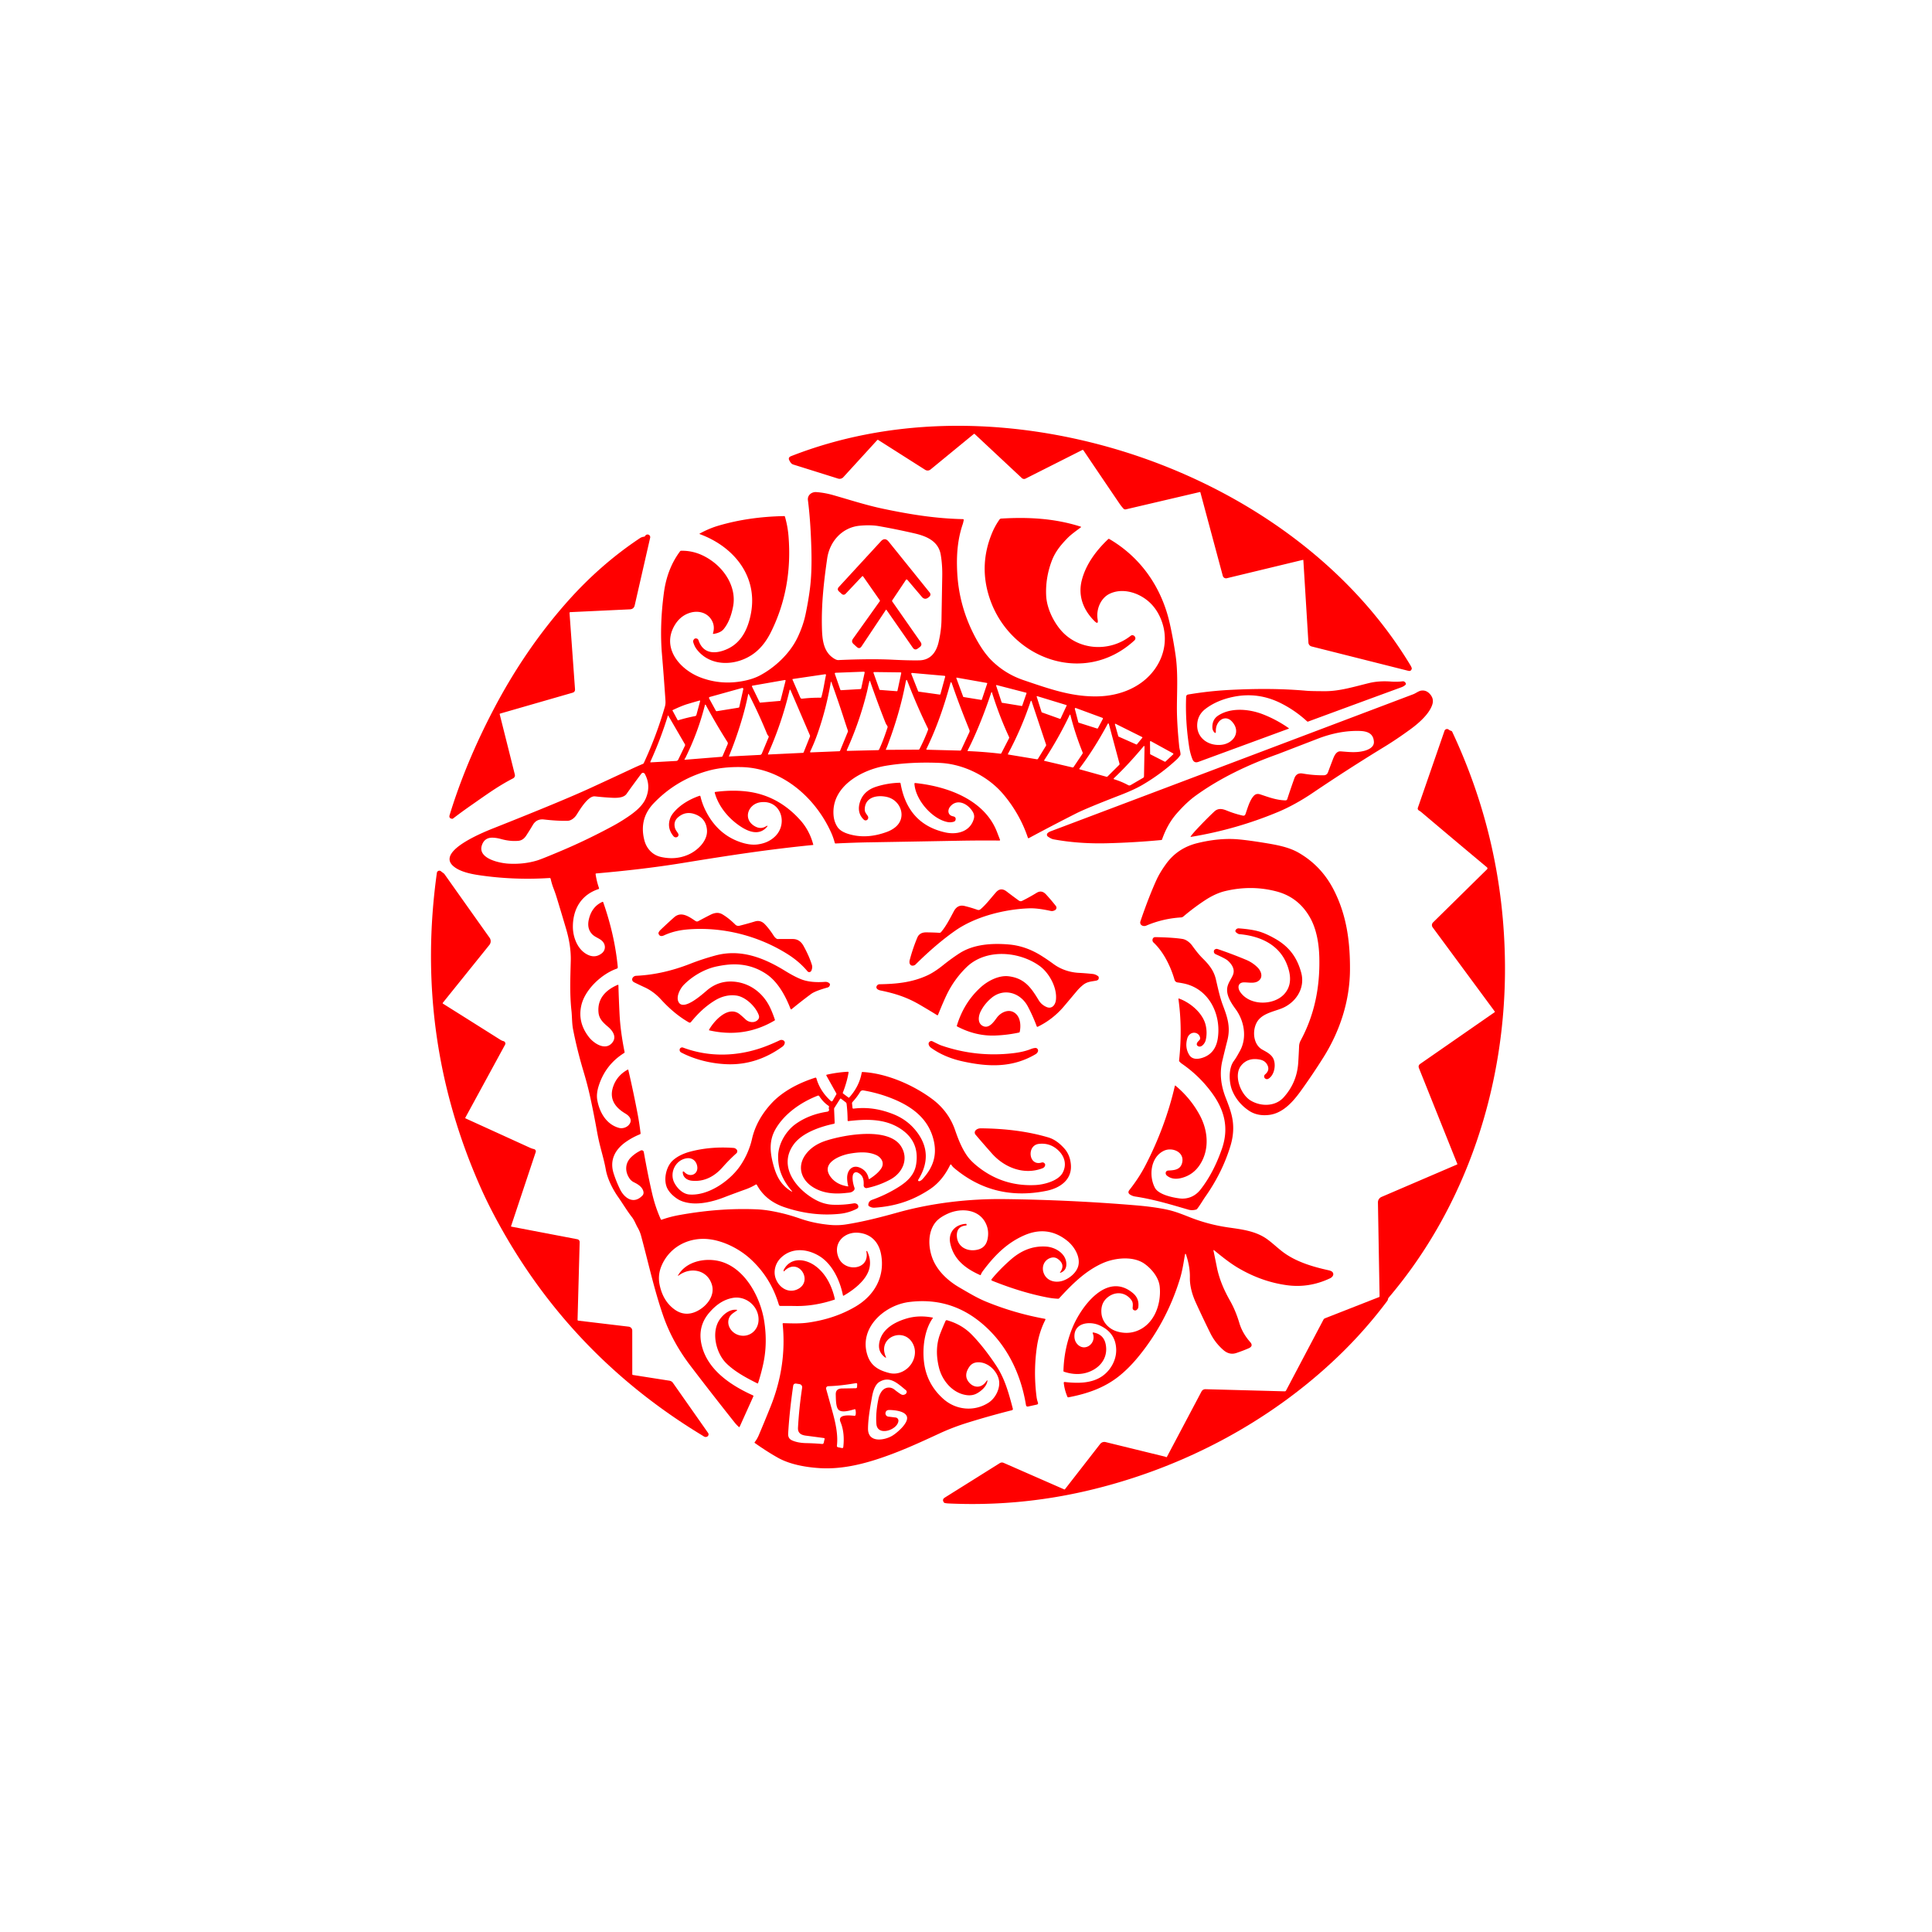
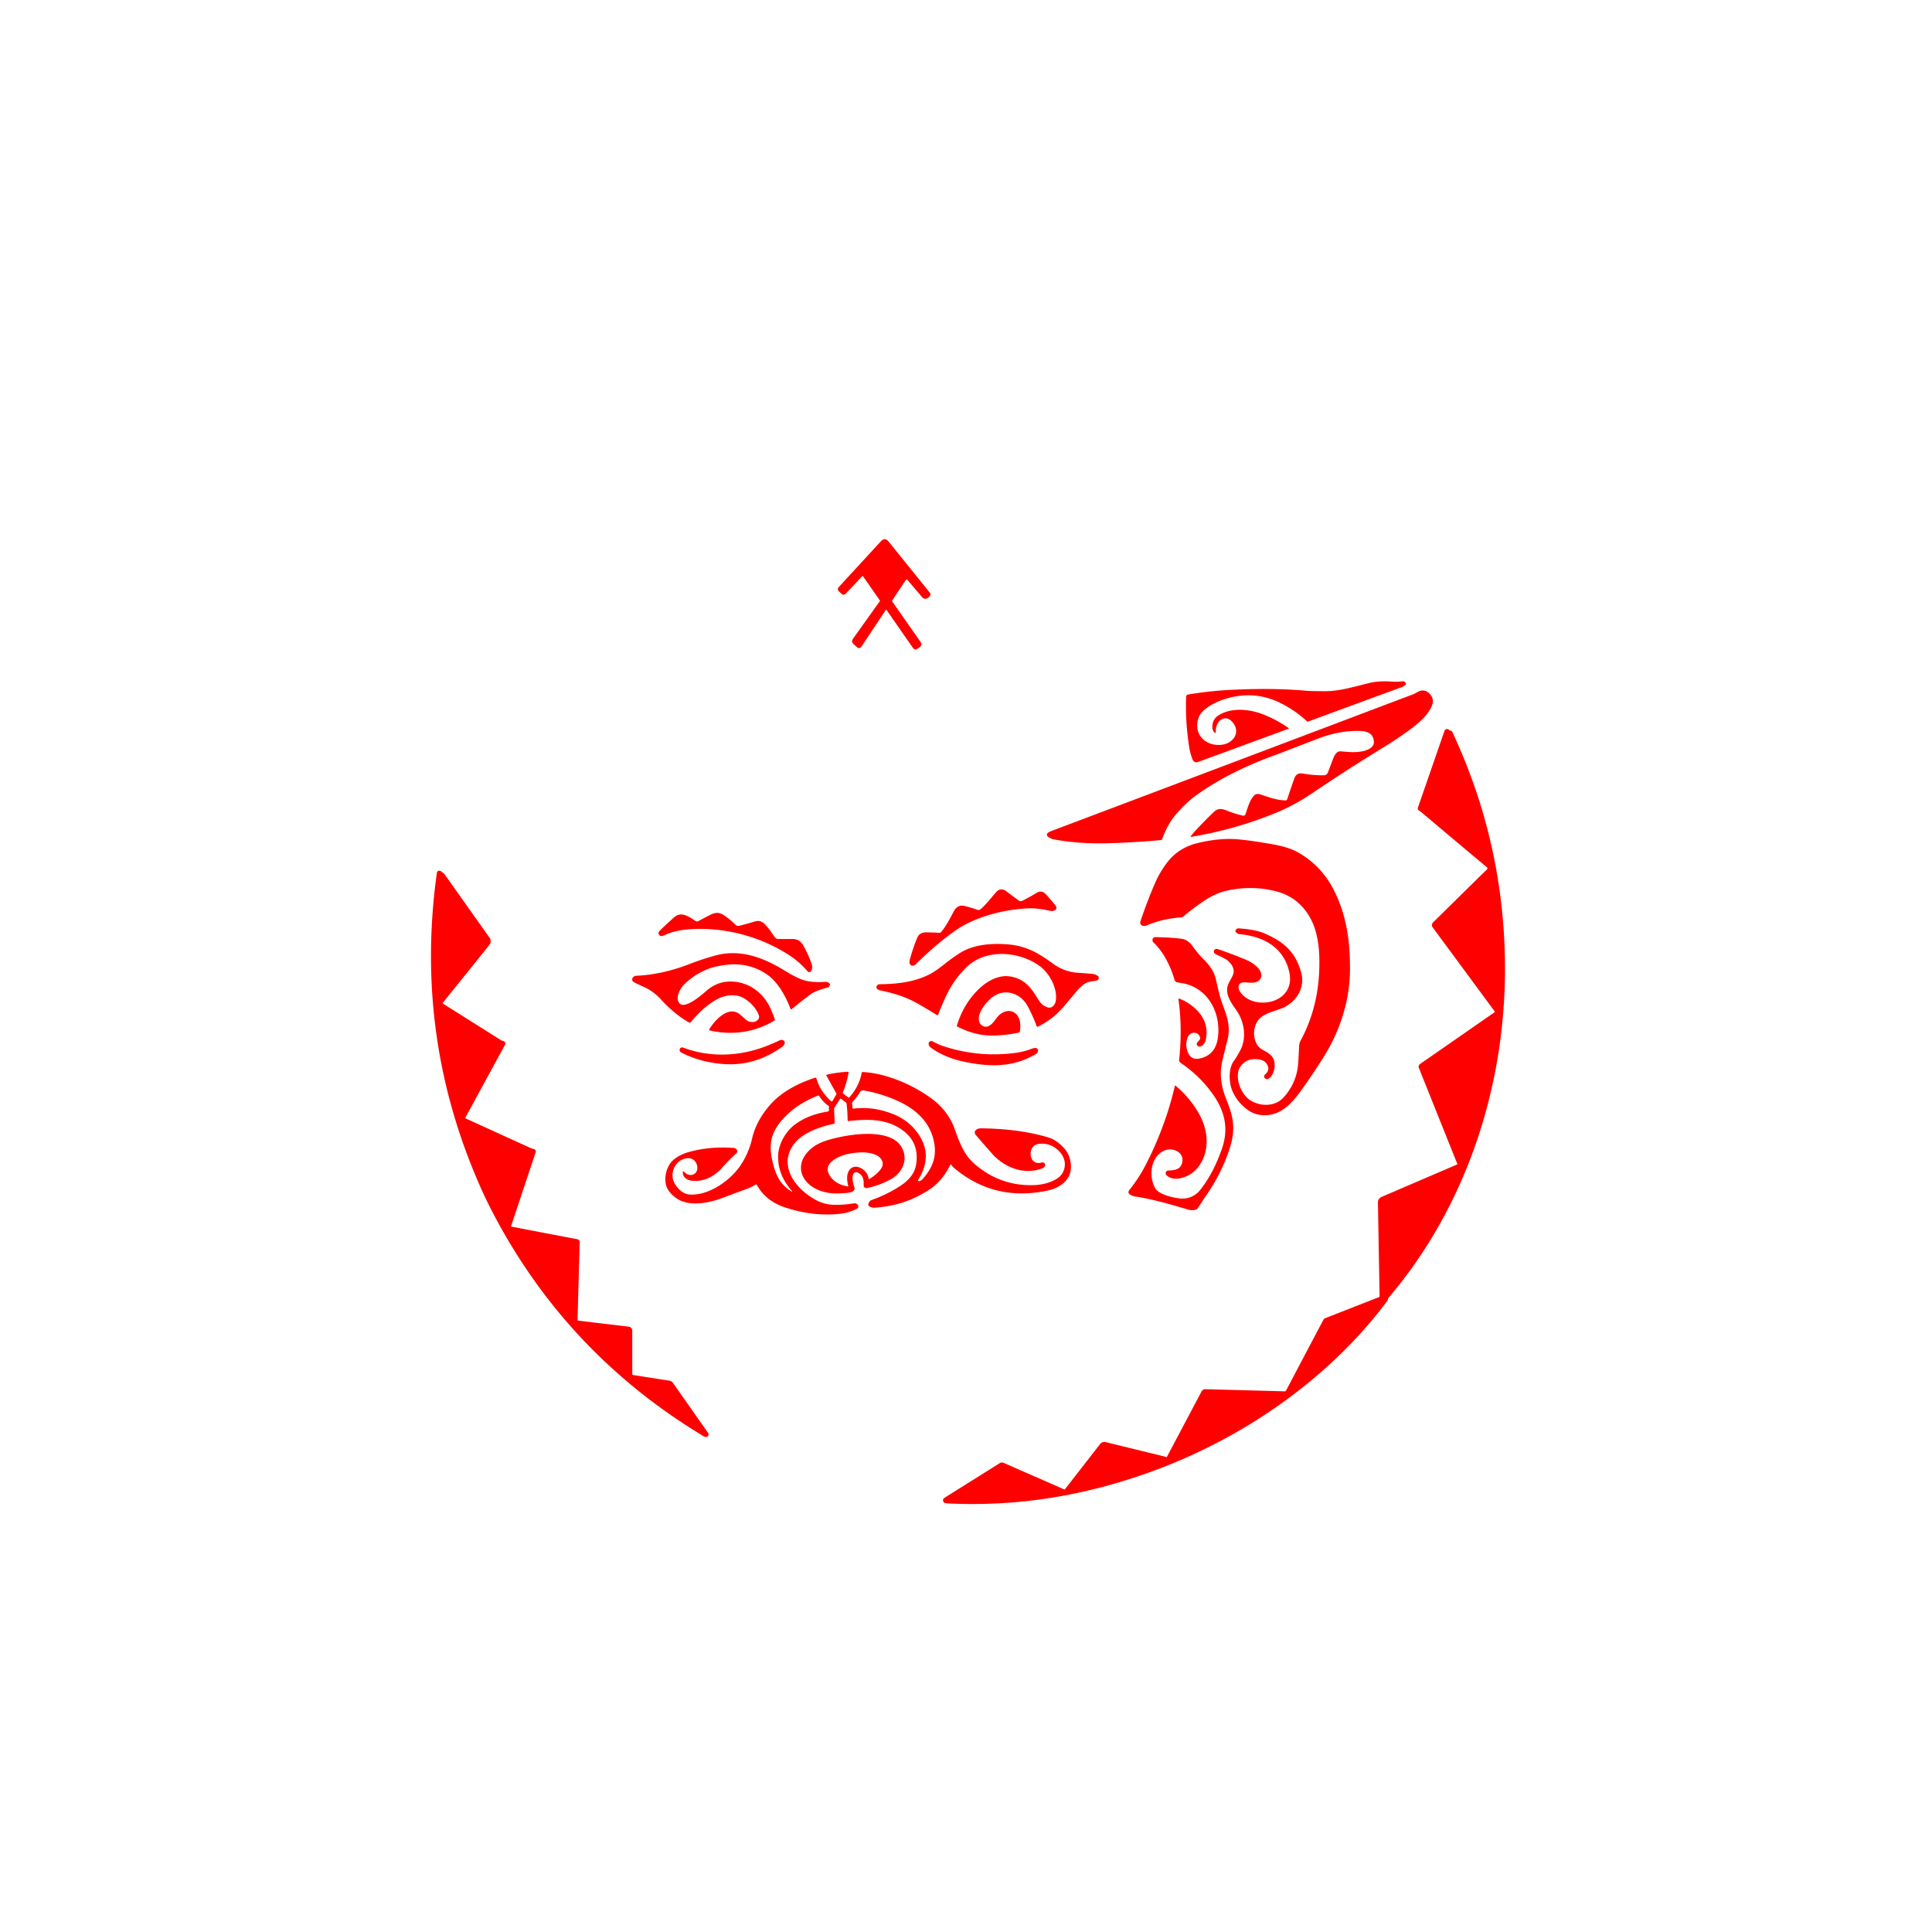
<svg xmlns="http://www.w3.org/2000/svg" viewBox="0 0 1448 1448" width="2048" height="2048" fill="red">
-   <path d="M976.84 419.85a.27.26-8.1 0 0-.33-.24l-57.04 13.76a2.51 2.51 0 0 1-3.01-1.78l-16.8-62.58q-.08-.32-.4-.24l-55.44 12.98a1.91 1.91 0 0 1-1.84-.58q-1.58-1.73-2.9-3.67-12.97-19.07-27.05-39.97a.73.73 0 0 0-.93-.24l-42.46 21.42a2.46 2.44-36.7 0 1-2.79-.4l-35.31-33.01a.54.53-42.9 0 0-.71-.02l-32.41 26.6a3.44 3.42 41.4 0 1-4.01.24l-35.15-22.34q-.47-.3-.85.12l-25.33 27.73a3.83 3.83 0 0 1-3.96 1.07q-16.9-5.32-33.41-10.48c-1.69-.53-2.26-1.63-3.04-3.02q-1.32-2.33 1.2-3.31c72.56-28.42 153.84-28.78 229.72-9.05 94.05 24.47 183.93 81.73 234.6 165.95q.48.8.82 1.73.17.46.01.93-.61 1.8-2.43 1.34-35.43-8.93-72.56-18.28a3.18 3.17 5.4 0 1-2.39-2.88l-3.8-61.78zm-66.7 517.33q-.82-.67-.61.37 1.31 6.27 2.45 11.99c1.76 8.81 5.07 16.78 9.88 25.27q4.26 7.52 7.01 16.77 2.27 7.63 8.15 14.31 2.63 2.99-1.27 4.68-4.12 1.78-9.04 3.45c-3.84 1.3-7.08.24-10-2.36q-6.08-5.41-9.49-12.29-5.28-10.64-10.91-22.94-4.66-10.19-4.51-18.95c.11-5.75-.97-11.18-2.69-16.65q-.72-2.29-1.11.08c-.98 5.83-1.94 12-3.67 17.6q-10.16 33.01-31.73 59.04-6.77 8.17-14.06 13.96c-11.13 8.82-23.89 13.1-37.71 15.75q-.61.12-.85-.45-2.18-5.18-2.71-10.4a.59.59 0 0 1 .65-.64c9.77 1.09 20.18 1.2 28.22-4.39 6.27-4.35 10.53-11.99 10.43-19.67q-.18-13.08-12.92-18.57c-6.56-2.82-17.64-2.05-18.36 7.35q-.3 3.97 1.82 6.55c5.61 6.83 15.07-.17 11.84-7.84a.39.38 83.6 0 1 .42-.53q7.8 1.29 9.32 8.81c1.98 9.78-3.81 17.58-12.87 20.86q-8.39 3.04-18.39-.26a.59.58-79.8 0 1-.39-.57q.43-16.98 6.73-32.38c6.37-15.58 25.7-42.4 45.32-25.98q5.01 4.19 4 10.85a1.88 1.75-25.4 0 1-.31.78q-1.1 1.61-2.31 1.36-1.71-.35-1.57-2.1c.18-2.14.38-3.9-1.02-5.76-4.99-6.66-13.32-6.38-18.81-.96q-4.18 4.14-3.55 11.08c.59 6.38 5.46 11.71 11.86 13.55q7.48 2.16 14.36-.32c13.5-4.88 18.78-20.49 17.44-33.4-.69-6.67-5.76-12.92-11.05-16.82-8.62-6.36-22.74-4.73-31.88-.61-12.49 5.63-22.23 15.1-32.45 26.27a.96.95 22.2 0 1-.75.31q-3.84-.15-7.78-.9-19.7-3.75-41.77-12.64a.71.71 0 0 1-.29-1.12q6.01-7.35 14.2-14.54c7.73-6.81 16.46-10.61 26.82-9.87 6.76.49 14.63 5.14 14.97 12.72q.23 5.1-4.26 6.83-.83.32-.32-.41 4.09-5.79-1.94-9.98-2.54-1.77-5.8-.51c-4.38 1.7-6.22 6.44-4.79 10.77 2.13 6.45 9.11 8.2 15.1 5.94 4.79-1.82 9.81-6.07 11-11.09 1.63-6.82-3.1-14.4-8.2-18.54q-14.8-11.97-32.64-4.05c-13.04 5.78-22.34 15.39-30.8 26.76q-.91 1.22-1.43 2.66a.41.4-68 0 1-.54.23c-10.72-4.75-19.85-11.6-22.39-23.81-1.68-8.12 3.6-14.12 11.72-14.57q.41-.03.48.38l.06.32q.07.45-.38.49-7.15.71-6.93 7.79c.29 8.74 8.55 12.34 16.13 10.21q5.68-1.59 6.92-7.93 1.17-5.95-1.1-11.06c-5.03-11.37-18.85-12.34-28.77-7.82q-6.48 2.94-9.33 6.66c-5.48 7.12-5.38 17.51-2.46 25.92 3.42 9.88 11.74 17.67 20.78 22.87 6.44 3.72 12.86 7.66 19.77 10.49q21.3 8.72 44.08 12.85a.48.48 0 0 1 .34.69q-4.68 9.16-6.3 19.95-2.76 18.48-.34 37.72.28 2.24 1.04 4.4.44 1.26-.86 1.54l-6.39 1.4q-1.48.32-1.72-1.17c-4.11-25.1-15.79-47.95-36.01-63.48q-22.55-17.32-51.55-13.65c-18.79 2.38-38.29 19.86-31.03 40.49 2.69 7.66 8.61 10.82 16.16 12.72 4.55 1.15 8.97-.03 12.68-2.78 5.62-4.17 8.44-12.19 5.17-18.85-6.55-13.34-26.86-5.36-20.53 9.26q.66 1.52-.66.52-5.54-4.2-4.05-11.35c2.03-9.79 11.32-14.91 20.09-17.56q9.32-2.82 19.79-.77.35.07.14.37c-6.42 8.95-7.92 22.89-6.53 33.51q2.11 16.17 14.55 27.17c9.35 8.29 23.2 9.69 33.99 2.56 5.03-3.32 8.8-10.86 7.52-16.89-1.5-7.1-8.48-13.55-15.88-13.22q-4.04.19-6.21 3.27-4.69 6.69-.25 11.85c3.66 4.25 9.25 4.31 12.66-.57q1.56-2.22.87.4c-.96 3.61-4.84 6.92-8.05 8.56q-3.41 1.73-7.79 1.03c-10.21-1.64-17.88-10.8-20.29-20.62q-3.46-14.09 1.05-25.64 1.77-4.54 3.88-9.24a.98.98 0 0 1 1.17-.54q10.97 3.11 18.41 10.69c6.69 6.82 13.16 15.37 18.59 23.61 6.35 9.63 9.32 20.74 12.28 32.01a.91.91 0 0 1-.66 1.12q-16.66 4.19-33.1 9.3-11.16 3.47-20.81 7.93c-16 7.4-30.9 14.29-47.74 19.7-13.91 4.46-28.12 7.34-42.31 6.47-10.35-.63-22.33-2.7-31.37-7.75q-8.03-4.49-17.33-11.05-.42-.3-.11-.71 1.82-2.35 2.99-5.09 4.41-10.4 8.82-21.37 12.31-30.64 9.11-62.04-.07-.66.6-.64c6.19.16 12.31.43 18.28-.4q20.22-2.83 35.9-12.13c14.34-8.5 22.05-22.71 18.97-39.14-1.68-8.96-7.31-14.99-16.45-16.04-10.81-1.23-19.97 7.48-15.41 18.58 4.59 11.17 23.63 9.47 20.86-4.58q-.09-.41.33-.35.21.03.31.23 3.39 7.19 1.28 13.89c-2.58 8.21-11.63 15.16-18.96 19.33a.36.36 0 0 1-.53-.24c-2.24-11.34-8.14-23.79-18.02-29.64-9.17-5.44-20.42-6.22-28.4 1.42-4.16 3.97-5.98 10.22-3.94 15.7 2.67 7.14 10.02 11.45 16.98 7.61 11.15-6.16.04-23.9-10.53-13.32q-.66.66-.57-.27.05-.58.33-1.06c5.13-9.03 15.56-8.06 23.15-2.69 8.06 5.7 12.78 15.2 14.95 25.09a.31.3-16.1 0 1-.2.35c-9.19 3.1-19.2 4.96-29 4.8q-5.77-.1-11.55-.06-.96.01-1.23-.91-5.96-20.1-21.01-34.03c-8.1-7.5-19.41-13.33-30.04-14.9-15.43-2.3-30.5 4.97-36.81 19.58q-3 6.96-1.54 14.24 2.52 12.53 11.47 18.85c5.13 3.63 10.84 3.94 16.53 1.12 7.34-3.65 13.72-11.61 11.19-19.9-3.43-11.23-16.06-13.45-24.77-6.92q-1.05.78-.38-.34c5.93-10.01 19.36-12.81 29.9-10.53 19.61 4.23 31.69 26.93 34.52 45.38q2.44 15.95-.49 30.51-1.52 7.52-4.1 15.58-.17.54-.68.28c-8.08-4.06-16.77-8.66-23.22-15.05-7.71-7.63-11.69-23.79-4.5-33.32 2.82-3.74 7.08-7.1 11.93-6.77q1.28.09.22.82c-2.63 1.79-5.15 3.18-5.91 6.57-1.16 5.12 2.57 9.97 7.24 11.49 7.7 2.5 15.01-2.97 15.24-11.13.3-10.24-9.39-18.52-19.53-16.59-7.2 1.37-12.62 5.53-17.27 10.87q-9.07 10.42-5.9 24.24c4.32 18.83 21.91 30.41 38.47 37.89q.56.25.31.82l-10.22 22.66q-.25.55-.7.15-1.74-1.57-3.1-3.28-18.03-22.7-33.26-42.72-13.51-17.75-20.28-37.3c-6.82-19.7-11.07-39.68-16.56-59.89q-.87-3.22-2.55-6.15c-1.5-2.62-2.39-5.4-4.3-7.85-3.7-4.74-6.8-10.05-10.37-15.12-3.88-5.52-7.97-13.42-9.2-20.4-1.06-6.06-2.83-12.02-4.32-17.96q-1.32-5.22-2.46-11.61-2.19-12.22-4.83-24.41-2.02-9.34-5.03-19.39-4.93-16.45-7.92-31.85c-.88-4.54-.72-9.43-1.2-13.88-1.4-12.8-.84-24.73-.53-37.6q.27-11.12-3.52-23.93-3.33-11.3-6.92-23.06-1.05-3.47-2.43-7.04-1.42-3.71-2.17-7.23-.16-.74-.91-.69-26.57 1.71-52.42-2.07c-6.5-.94-15.54-2.74-20.24-7.39-11.62-11.5 25.8-25.91 31.69-28.25q50.54-20.05 71.28-29.57 14.9-6.84 31.67-14.69 3.68-1.72 8.04-3.57.46-.19.67-.64 9.52-20.53 15.8-42.22c.61-2.11.5-3.7.35-5.84q-1.22-17.83-2.56-33.68-1.8-21.35 1.47-45.85 2.42-18.17 12.15-31.13.27-.36.72-.37 12.5-.3 23.78 8.1c10.32 7.68 17.7 20.54 15.22 33.61q-2.08 10.98-7.1 17.04-2.25 2.72-7.42 3.55-.76.12-.53-.61 1.67-5.56-1.35-10.22c-3.52-5.41-10.13-6.84-16.12-4.91q-7.43 2.39-11.62 9.88c-9.38 16.78 4.31 32.67 19.78 38.54q15.67 5.95 32.64 2.49 6.93-1.41 11.9-4.06c11.05-5.89 22.18-16.17 27.95-28.06q4.36-9.01 6.23-17.99 2.09-10.01 3.24-19.1 1.52-11.97 1.07-28.89-.57-21.54-2.6-37.31c-.48-3.72 2.78-6.27 6.29-6.03q6.22.44 12.79 2.31c12.21 3.48 24.72 7.56 37.54 10.24 20.42 4.27 39.32 7.29 59.54 7.71q.69.01.59.7-.25 1.67-.78 3.26c-3.88 11.54-4.7 23.15-4.09 35.64q1.3 26.7 14.36 50.41 5.59 10.14 11.42 15.91 10.18 10.06 23.84 14.72c20.64 7.03 36.92 12.7 56.18 12.19 16.15-.43 32.35-6.74 42.08-20.09 7.92-10.88 10.07-24.43 5.01-37.28q-3.5-8.91-10.24-14.41c-7.81-6.37-19.25-9.55-28.48-5.06-6.62 3.22-10.19 11.59-8.9 19.3q.69 4.15-2.3 1.19c-8.26-8.17-12.61-18.74-9.6-30.61 3.01-11.84 10.58-22.11 19.76-30.85q.42-.4.91-.11c24.06 14.09 39.36 36.84 45.29 63.33q2.61 11.68 4.37 23.94c1.85 12.95 1.03 25.94.97 38.62q-.06 11.98 1.74 29.67c.2 1.92.9 3.71.97 5.68q.02.52-.28.95-1.41 1.93-2.17 2.65-11.57 10.9-26 19.38-6.28 3.69-16.96 7.81-25.04 9.68-33.11 13.77-17.41 8.83-35.17 18.37a.5.5 0 0 1-.71-.29c-4.03-12.22-10.88-23.95-19.09-33.37-11.43-13.11-29.55-21.99-47.04-22.73q-21.98-.93-40.44 2.17c-17.94 3.01-40.9 15.44-39.07 37.14q.41 4.85 2.87 8.64c2.41 3.7 7.59 5.32 11.75 6.2q11.96 2.54 25.51-2.49 3.6-1.34 6.29-3.58c8.72-7.28 3.88-20.22-6.45-22.56-7.37-1.68-16.69.07-16.59 9.64.02 1.77 1.22 3.08 2.15 4.47.69 1.02.66 2.34-.42 3.12a1.89 1.88 48.7 0 1-2.38-.16c-3.38-3.14-4.39-7.23-3.37-11.71q2.21-9.68 12.58-13.03 8.42-2.72 17.62-2.98.57-.02.67.55c3.37 19.04 13.61 32.16 33.27 36.63 8.93 2.04 18.87-.43 21.63-10.13q.72-2.52-.62-4.95c-3.28-5.95-11.51-10.73-16.99-4.36-2.3 2.67-1.98 6.64 2.01 7.42q2.47.48 1.88 2.73a1.84 1.82-1.8 0 1-1.22 1.29q-2.39.77-4.88.26c-11.35-2.29-23.87-16.42-24.69-28.59q-.05-.71.65-.63c23.8 2.46 51.81 12.32 61.22 36.67q1.17 3.04 2.26 5.84a.44.44 0 0 1-.41.6q-15.4-.14-30.39.14-35.4.66-67.72 1.2-10.76.18-24.65.85-.54.03-.68-.5-1.12-4.23-2.92-8.14c-12-26.18-36.96-47.91-66.93-48.61q-14.03-.32-25.22 2.81-23.63 6.63-40.51 24.17-11.28 11.72-7.12 27.85c1.58 6.16 5.99 11.08 12.42 12.52q11.33 2.53 21.03-1.97c6.67-3.09 14.14-10.29 13.47-18.32q-.75-8.88-9.25-11.83-6.9-2.39-12.46 2.44-3.62 3.16-2.24 8.07c.43 1.53 1.59 2.77 2.38 4.15a1.83 1.82 63.7 0 1-.87 2.58c-.96.41-2 .12-2.66-.68q-5.09-6.16-2.46-13.44.79-2.19 2.8-4.55c4.85-5.7 11.95-9.79 19.07-12.25q.66-.23.82.45 1.38 5.89 4.26 11.44 8.79 16.92 25.32 22.69 7.38 2.59 13.24 1.83 8.05-1.04 13.2-6.1c9.88-9.71 4.11-27.73-11.25-25.46-8.91 1.33-13.15 12.21-4.53 17.64q4.45 2.8 8.41.6 2.93-1.63.62.79c-5.39 5.64-12.62 3.28-18.53-.48-9.17-5.84-17.04-14.95-20.02-25.63q-.17-.63.48-.71 12.15-1.57 22.76-.41 23.88 2.61 40.85 21.56 6.96 7.77 9.74 18.4a.17.17 0 0 1-.15.21c-33.03 3.28-61.61 7.62-97.75 13.51-21.48 3.5-43.21 5.94-64.84 7.83a.47.46 82.9 0 0-.41.53q.82 5.49 2.53 10.37.22.63-.41.84c-12.88 4.29-19.1 14.93-19.15 28.07-.03 8.22 3.76 18.04 11.79 21.42q5.27 2.23 9.85-1.34c2.64-2.06 3.1-5.57 1.14-8.29-2.08-2.89-5.9-3.48-8.39-6.11q-4-4.21-2.42-11.05 2.22-9.53 10.08-13.09.52-.23.71.31 8.65 24.78 10.9 48.59a1.06 1.06 0 0 1-.71 1.1c-11.29 3.9-23.88 15.62-26.6 27.49q-2.94 12.8 5.69 23.84c3.59 4.6 12.03 10.33 17.22 4.46 3.94-4.44.72-9.1-2.9-12.19-3.51-2.98-6.68-5.86-7.14-10.68-1-10.36 5.31-16.86 14.27-20.73q.63-.27.65.42.29 10.43.84 21.36.65 12.98 3.77 28.49.1.49-.32.75-14.14 8.86-19.13 24.84c-1.06 3.41-1.64 7.04-.97 10.65 1.73 9.29 6.89 18.05 16.18 20.64 2.79.78 6.14-.36 7.84-2.72 2.47-3.44-.13-6.31-3.02-8.03-8.24-4.9-12.47-11.51-8.8-21.07q2.93-7.62 10.59-11.84a.29.28 68.6 0 1 .42.19q3.94 16.89 7.15 33.9 1.11 5.87 2.05 13.56.07.6-.49.83-5.23 2.1-9.99 5.33c-8.51 5.77-13.01 13.89-9.65 24.18q1.97 6.05 4.74 11.7c3.21 6.57 10.09 11.59 16.69 4.79q1.25-1.29.81-3.15c-.82-3.42-4.06-5.41-7.07-6.88q-2-.98-3.24-2.75c-3.59-5.11-3.58-11.47 1.07-16.01q3.11-3.03 7.26-5.07a1.61 1.6-18.1 0 1 2.29 1.16q3.22 18.12 6.37 31.56 2.32 9.85 6.38 18.89a.51.5-22.1 0 0 .63.26q6.13-2.2 12.86-3.42 30.76-5.6 58.8-4.33 7.87.35 18.54 2.9 6.36 1.51 13.93 4.13 10.17 3.53 22.07 4.61 6.09.56 11.98-.36c12.66-1.97 25.8-5.32 38.53-8.88 26.14-7.3 53.83-10.41 80.2-10.1q49.99.61 98.74 4.7 12.37 1.04 21.68 2.9c6.45 1.29 10.94 3.02 18.52 6.01q13.96 5.52 29.11 7.68c10.07 1.44 20.43 2.67 28.89 8.79 4.79 3.47 8.98 7.78 13.87 11.07 9.35 6.3 20.63 9.64 31.8 12.12 1.1.25 2.63.61 3.34 1.55 1.37 1.82-.2 3.74-1.85 4.52q-15.77 7.5-32.51 5.18-18.92-2.61-36.41-12.92c-6.25-3.68-12.29-8.55-17.85-13.12zM703.43 481.43q2.07-8.86 2.2-16.83.28-16.31.57-32.92.14-8.45-1.14-15.98c-1.74-10.13-10.64-13.85-19.63-15.93q-13.69-3.15-26.74-5.44-6.26-1.09-14.46-.3c-13.14 1.28-22.43 11.83-24.27 24.54-2.49 17.23-4.36 33.91-3.95 51.42.19 7.96.71 17.23 7.52 22.48q3.02 2.33 4.79 2.25 24.41-1.1 40.93-.27 11.87.6 19.67.47c8.35-.14 12.72-5.89 14.51-13.49zm-58.52 35.02a.6.6 0 0 0 .56-.48l2.56-11.82a.6.6 0 0 0-.61-.73l-21.18.81a.6.6 0 0 0-.55.79l4.11 11.87a.6.6 0 0 0 .6.4l14.51-.84zm10.23-12.76a.48.48 0 0 0-.46.64l4.46 12.45a.48.48 0 0 0 .41.31l12.58.96a.48.48 0 0 0 .51-.38l2.82-13.16a.48.48 0 0 0-.47-.58l-19.85-.24zm28.45.67a.56.56 0 0 0-.57.76l5.09 12.9a.56.56 0 0 0 .44.35l15.68 2.2a.56.56 0 0 0 .62-.41l3.54-12.94a.56.56 0 0 0-.49-.71l-24.31-2.15zm-67.96 18.08c1.51-5.28 2.24-10.91 3.38-16.26q.21-.96-.77-.82l-24.05 3.54a.31.3-16.4 0 0-.24.43l5.85 13.47q.41.95 1.44.84 7.16-.82 13.74-.71.51 0 .65-.49zm101.49-14.56a.32.32 0 0 0-.36.42l5.14 13.9a.32.32 0 0 0 .24.2l13.38 2.18a.32.32 0 0 0 .36-.22l4.03-12.09a.32.32 0 0 0-.25-.41l-22.54-3.98zM584.6 525.31a.48.48 0 0 0 .42-.36l3.75-14.71a.48.48 0 0 0-.55-.59l-24.26 4.25a.48.48 0 0 0-.35.68l5.72 11.76a.48.48 0 0 0 .47.27l14.8-1.3zm80.45 33.8q-.5 1.3-1.09 2.51a.26.26 0 0 0 .24.38l24.13-.15q.59-.01.86-.53 3.76-7.34 6.33-14.2a1.48 1.46 42.4 0 0-.06-1.16q-8.61-17.71-15.4-35.51-.67-1.76-1.11.07-.1.43-.24 1.17-4.21 22.44-13.66 47.42zm-6.15 2.59c2.52-5.4 4.46-10.9 6.29-16.48q.17-.52-.1-1c-.5-.86-1.02-1.5-1.41-2.47q-5.82-14.64-11.57-31.22-.23-.66-.43 0c-.82 2.59-1.23 5.3-1.89 7.96q-5.49 22.3-15.07 43.58-.32.72.47.7l22.9-.55a.92.91 11.9 0 0 .81-.52zm-26-21.85q-4.57-14.21-9.71-28.43-.37-1.01-.55.05-3.3 19.39-9.65 37.68-2.59 7.47-5.72 14.01-.37.78.48.74l21.22-.86q.5-.02.69-.48l5.77-14.07q.19-.47.03-.96-1.35-3.92-2.56-7.68zm80.52-27.6q-.09-.25-.21-.46-.58-.98-.87.12c-4.5 16.62-10.25 33.56-17.97 49.35q-.3.62.39.64l24.8.65q.57.02.81-.5l6.13-13.2a2.25 2.23-44 0 0 .04-1.81q-8.01-19.76-13.12-34.79zm33.59 1.21a.35.35 0 0 0-.42.45l4.14 12.57a.35.35 0 0 0 .28.23l14.73 2.41a.35.35 0 0 0 .39-.23l3.22-9.26a.35.35 0 0 0-.25-.46l-22.09-5.71zm-193.53 16.93a.75.75 0 0 0 .61-.57l2.99-13.31a.75.75 0 0 0-.94-.88l-24.21 6.74a.75.75 0 0 0-.46 1.08l5.03 9.19a.75.75 0 0 0 .77.38l16.21-2.63zm48.88 33.39l4.67-11.69q.2-.51-.02-1.01l-14.42-33.57q-.55-1.3-.88.08-5.89 24.63-16.12 47.54a.26.25 11.2 0 0 .25.36l25.86-1.24a.75.74-80.2 0 0 .66-.47zm127.56-11.06q-2.26 5.02-4.72 9.79a.29.29 0 0 0 .24.43q12.06.49 24.3 1.93.54.07.79-.42l5.73-11.11q.24-.48.02-.96-7.32-15.73-12.77-33.24-.29-.94-.61 0-5.92 17.87-12.98 33.58zM556.4 537.93q-4.32 14.86-10.05 28.78-.11.28.19.26l22.96-1.18q1.08-.05 1.5-1.06l5.08-12.19q.22-.52-.17-.93-.68-.73-1.06-1.67-6.21-15.21-13.6-29.57-.37-.72-.53.07-1.71 8.51-4.32 17.49zm220.95-16.18a.3.3 0 0 0-.38.37l3.69 11.61a.3.3 0 0 0 .19.19l13.63 4.87a.3.3 0 0 0 .38-.16l4.57-9.79a.3.3 0 0 0-.18-.41l-21.9-6.68zm-261.97 5.88q-4.26 1.26-11.26 4.59-.2.1-.1.3l3.9 7.25q.08.16.26.11 6.29-1.94 12.8-3.18a1.27 1.26 2.2 0 0 .98-.9l2.77-10.31a.37.37 0 0 0-.45-.45q-4.55 1.29-8.9 2.59zm268.63 30.44l-10.72-32.15q-.48-1.42-.95 0-6.8 20.3-16.85 39.03-.26.48.28.57l21.35 3.54a.84.83 20 0 0 .85-.39l5.93-9.65a1.16 1.16 0 0 0 .11-.95zM528.25 528.7q-5.04 19.96-14.39 38.96-.31.62-.71 1.19-.43.62.32.56l27.35-2.21q.53-.04.74-.53l3.8-8.89a1.75 1.74 40.6 0 0-.13-1.6q-8.72-13.75-16.12-27.58-.56-1.07-.86.1zm278.06 1.95a.56.56 0 0 0-.74.67l2.6 9.95a.56.56 0 0 0 .37.39l13.69 4.35a.56.56 0 0 0 .67-.27l3.66-6.94a.56.56 0 0 0-.3-.79l-19.95-7.36zm5.07 33.19c-3.73-9.28-6.77-18.52-9.08-27.76q-.25-.98-.68-.07-8.16 17.13-19.01 33.76-.24.37.19.47l21 4.94a.81.79 22.9 0 0 .84-.33l6.62-9.85q.36-.55.12-1.16zm-310.83-27.45c-3.56 11.6-7.86 22.92-13.09 34.47q-.25.54.34.51l18.94-1.05q1.14-.06 1.63-1.08l4.98-10.31a1.26 1.25 42.9 0 0-.05-1.18l-12.44-21.39a.17.17 0 0 0-.31.03zm329.71 6.04q-10.08 18.82-21.27 33.59a.36.36 0 0 0 .19.56l20.03 5.57q.53.15.92-.24l8.62-8.57q.45-.44.28-1.04l-7.99-29.78a.42.42 0 0 0-.78-.09zm5.84.05a.34.34 0 0 0-.48.4l2.54 8.97a.34.34 0 0 0 .19.21l13.34 5.92a.34.34 0 0 0 .4-.09l4.06-4.95a.34.34 0 0 0-.11-.52l-19.94-9.94zm26.51 13.05a.48.48 0 0 0-.71.43l.09 9.01a.48.48 0 0 0 .26.42l10.72 5.47a.48.48 0 0 0 .55-.08l5.75-5.39a.48.48 0 0 0-.1-.77l-16.56-9.09zm-17.08 32.9q.96.52 1.9-.03l9.37-5.46a1.24 1.23 75.4 0 0 .61-1.05l.4-21.95q.02-1.47-.93-.34c-6.76 8.07-14.24 16.32-22.07 23.71a.44.44 0 0 0 .17.74q5.33 1.58 10.55 4.38zm-399.61 8.43c-5.09-.58-11.3 9.91-13.74 13.75-1.54 2.41-4.15 4.56-7 4.59q-8.04.1-17.44-1.01-5.57-.65-8.36 4.06-2.37 4.01-4.99 8.01-2.35 3.6-5.89 3.92c-4.37.4-8.83-.16-13.26-1.42q-2.78-.79-5.73-.92-6.41-.29-8.37 5.74c-3.21 9.87 13.14 13.32 19.94 13.71q11.39.66 21.45-2.37 3.52-1.06 18.56-7.43 18.78-7.95 38.12-18.37 5.82-3.14 11.58-7.06c5.02-3.4 10.74-7.94 13.17-13.58q4.15-9.62-.71-18.49a1.52 1.52 0 0 0-2.54-.18q-5.65 7.5-11.13 15.22c-2.28 3.21-8.04 3.04-11.52 2.85q-6.02-.33-12.14-1.02zm207.55 450.57c-1.29 7.38-2.8 15.32-2.91 23.19-.14 10.98 12.11 9 18.04 5.53 3.67-2.15 12.74-9.87 11.07-14.56-1.45-4.08-9.36-4.79-13.16-4.83q-2.43-.02-2.83 2.12a2.42 2.42 0 0 0 2.09 2.85l5.5.67a2.38 2.38 0 0 1 2.08 2.57c-.58 6.71-15.69 11.93-16.5 2.29q-.69-8.17 1.55-18.95.59-2.84 2.27-5.31c2.28-3.34 6.6-4.06 9.77-1.48q2.25 1.84 4.6 3.34 1.74 1.12 3.5.04.56-.33.82-.93.56-1.24-.48-2.11c-6.36-5.27-12.01-10.74-19.69-6.2-3.6 2.12-5.03 7.78-5.72 11.77zm-29.39 11.21c2.21 8.07 4.12 16.91 3.17 24.82q-.12 1.03.89 1.24l2.79.57q1 .2 1.11-.81 1.2-10.77-2.11-18.71c-2.57-6.18 7.54-4.89 10.35-4.65q.87.08 1.01-.78.3-1.82-.13-3.68-.13-.57-.7-.42c-3.24.87-9.77 3-12.18.19-1.9-2.21-1.81-8.33-1.9-11.2q-.15-4.53 4.71-4.58 4.79-.05 10.3-.18.91-.02.96-.93l.09-1.95q.05-1.07-1-.9c-6.91 1.15-13.44 2.05-20.71 2.26a1.65 1.64 81.5 0 0-1.54 2.09q2.32 8.28 4.89 17.62zm-29.64-19.81c-1.63 11.4-3.07 23.9-3.72 35.67q-.2 3.57 2.76 4.96c3.25 1.53 7.18 2.06 10.77 2.13q6.02.12 11.85.63 1.04.09 1.27-.92l.64-2.76q.16-.66-.51-.75-6.39-.88-13.55-1.8c-3.64-.48-6.09-1.99-5.87-5.93q.79-14.57 3.11-30a2.37 2.36-81.5 0 0-1.98-2.69l-2.33-.36q-2.14-.32-2.44 1.82zm-49.29-552.44c10.85-4.95 15.67-15.65 17.73-26.96 5.06-27.71-12.95-49.73-38.3-59.08q-.6-.22-.04-.53 6.92-3.76 13.67-5.76 22.68-6.74 49.43-7.26.54-.01.69.51 2.04 7.12 2.64 14.39 3.19 39.11-13.16 72.04-5.23 10.53-12.98 16.17c-12.64 9.21-32.06 10.31-42.52-3.09q-1.88-2.41-2.77-5.65a1.76 1.75-40 0 1 .11-1.24q.65-1.39 1.66-1.44 1.72-.09 2.28 1.55c3.54 10.46 13.03 10.25 21.56 6.35zm304.94-6.28c-37.48 34.3-93.16 13.78-108.37-31.73q-8.31-24.85 1.95-49.24 2.16-5.14 5.43-9.76a1.73 1.73 0 0 1 1.3-.72c20.31-1.21 40.03-.19 59.51 6.04q.62.19.1.58c-3.53 2.67-7.33 5.29-10.31 8.4-5.02 5.22-9 10.11-11.58 17.09q-4.62 12.52-4.05 25.45c.39 9.01 4.9 18.64 10.44 25.4 13.01 15.88 36.8 17.56 52.85 4.96q1.14-.9 2.41-.2.39.21.64.56 1.25 1.73-.32 3.17zM426.86 459.5l4.1 57.04q.14 2.07-1.85 2.65l-54.25 15.63q-.44.13-.32.57l11.32 45.11a2.52 2.51-20.9 0 1-1.28 2.85c-11.08 5.73-19.11 11.59-30.8 19.74q-7.82 5.43-14.19 10.35-.4.3-.89.22-2.44-.41-1.72-2.76 12.02-39.31 33.13-79.55 23.59-44.95 55.31-80.63 24.75-27.82 54.2-47.38 1.37-.91 2.96-1.08.63-.06.96-.61.66-1.1 1.92-1.04a1.97 1.97 0 0 1 1.82 2.41l-11.57 50.64q-.66 2.89-3.62 3.03l-44.59 2.1q-.69.03-.64.71z" />
  <path d="M664.38 457.07a.25.25 0 0 0-.42 0l-18.24 27.38q-1.53 2.29-3.58.45l-2.39-2.17q-2.01-1.81-.44-4.01l20.05-28.09a.65.65 0 0 0 .01-.75L647 432.16q-.45-.65-1-.07l-12.09 12.81q-1.54 1.63-3.19.12l-1.85-1.68q-1.8-1.64-.15-3.43l31.45-34.18q3.04-3.3 5.85.19l30.62 37.99q1.6 1.99-.42 3.56l-.45.36q-2.68 2.08-4.88-.51l-10.85-12.78a.67.67 0 0 0-1.06.06l-10.25 15.33a.79.79 0 0 0 .01.88l21.17 30.31q1.59 2.27-.65 3.92l-1.39 1.02q-2.19 1.62-3.74-.61l-19.75-28.38zm250.93 101.16c9.18-.91 15.27-9.84 7.85-17.62-3.48-3.67-8.07-2.48-10.41 1.4q-1.61 2.68-1.5 6.11.06 2.06-1.33.54-1.28-1.41-1.28-3.79 0-5.66 4.27-8.5c9.51-6.32 23.29-5.03 33.56-1.04q10.31 4 19.45 10.43a.21.21 0 0 1-.05.37L898.22 571q-3.26 1.2-4.53-2.04-1.68-4.28-2.43-9.17-3.01-19.44-2.26-37.66a1.69 1.69 0 0 1 1.4-1.59q16.09-2.72 32.07-3.5c18.99-.93 37.22-1.04 56.75.68q3.37.3 14.02.31c10.95.01 22.09-3.48 32.94-6.11q7.35-1.77 16.4-1.1 4.54.34 8.69-.19c1.05-.13 2.04.66 2.37 1.6q.22.59-.24 1.01-1.31 1.21-3.01 1.83-35.01 12.83-69.95 25.72-.47.17-.84-.17-8.86-8.17-19.59-13.56-16.77-8.42-34.9-4.94-12.7 2.44-21.52 9.09-5.32 4.01-6.16 10.21c-1.49 10.87 7.54 17.83 17.88 16.81zm48.07 41.64q1.09.03 1.42-1.01 2.51-7.74 5.3-15.49 1.59-4.42 6.22-3.62 8 1.38 15.7 1.32 2.45-.02 3.31-2.32 1.75-4.73 3.52-9.32c.97-2.53 2.5-6.55 5.9-6.3 5.85.43 11.18 1.14 16.99-.2 3.42-.78 8.19-2.74 7.97-6.94-.35-6.62-5.36-8.03-10.92-8.17q-15.12-.37-31.27 5.88l-29.76 11.48c-21.93 7.8-43.5 17.97-61.91 31.37q-6.58 4.79-13.94 13.17-6.94 7.91-10.95 19.37-.16.46-.64.5-20.01 1.89-40.48 2.41-21.23.55-40.2-2.93c-1.6-.3-2.94-1.19-4.26-2.08a1.66 1.65 40.1 0 1-.22-2.57q.9-.86 2.2-1.35 137.82-52.02 271.85-102.75c1.9-.72 3.94-2.38 5.83-2.69q3.97-.64 6.82 2.72c3.14 3.68 2.28 7.18.14 11.07-3.14 5.7-9.53 11.25-14.94 15.18q-10.49 7.64-19.52 13.14-26.92 16.43-54.22 34.88c-7.45 5.03-16.56 10.21-25.15 13.81q-31.44 13.16-65.35 18.76-.79.13-.3-.51 1.69-2.22 3.61-4.3 7.35-7.93 13.98-14.16c2.87-2.7 6.02-2.06 9.34-.71q5.79 2.37 11.96 3.77 1.53.34 2.06-1.14c1.6-4.46 3.11-10.41 6.35-13.8q1.84-1.93 4.79-.94c6.2 2.06 12.01 4.29 18.77 4.47zm-89.21 492.25a.54.53-78 0 0 .44-.29l25.83-48.8q1.01-1.91 3.17-1.85l59.18 1.6q.76.02 1.11-.65l28.01-53.08a2.2 2.13 2.3 0 1 1.13-1.01l40.47-15.87q.47-.18.46-.69l-1.23-70.27a4.42 4.41-12.1 0 1 2.67-4.13l56.61-24.3a.37.37 0 0 0 .2-.48l-28.72-71.72q-.81-2.02.97-3.26l55.68-38.64a.45.44-35.2 0 0 .11-.63l-46.5-63.01a2.85 2.85 0 0 1 .3-3.72l40.45-39.8a1 1 0 0 0-.06-1.48q-23.99-20.03-49.02-41.2-.96-.81-2.01-1.41a1.66 1.66 0 0 1-.76-2l19.97-57.7a2 2 0 0 1 3.16-.89q.79.64 1.82.92.55.16.79.67 38.74 82.53 39.55 174c.8 90.36-28.35 180.91-87.11 250.07-.79.94-.44 1.63-1.14 2.56q-16.53 22.05-36.28 41.06c-52.2 50.26-118.81 85.04-189.42 101.36q-51.02 11.79-103.25 9.33-1.26-.06-2.56-.32-.52-.1-.82-.53-1.49-2.15.76-3.56 20.25-12.66 41.12-25.76 1.44-.91 3.01-.23l45.33 19.86q.36.16.61-.16l26.35-33.87a3.98 3.97 25.8 0 1 4.08-1.42q22.56 5.54 44.87 10.99.12.03.19.13.13.2.48.18zm70-297.99q-8.83-1.7-13.89 4.42c-5.98 7.2-.56 21.66 7.02 26.25 7.63 4.62 18.44 4.67 24.76-2.33q10.01-11.08 10.95-26.09.42-6.73.64-12.3.09-2.22 1.22-4.32c10.45-19.47 14.44-39.96 13.94-61.94-.22-10.07-1.94-21.1-6.82-29.86q-8.6-15.43-25.15-19.82-18.86-5.01-38.62-.29c-5.31 1.26-10.54 3.88-15.18 6.94q-8.35 5.5-16.15 12.12a2.84 2.8-66.9 0 1-1.66.68q-13.76.85-26.17 6.16c-2.28.98-5.26-.52-4.3-3.34q6.21-18.19 11.96-30.84 2.57-5.64 7.26-12.11 8.7-11.97 23.56-15.59 16.7-4.06 30.85-2.76 7.51.69 18.89 2.54c9.12 1.48 18.4 3.09 25.94 7.41q17.12 9.83 26.32 27.74c9.71 18.88 12.4 38.8 12.25 60.26-.17 23.27-7.61 45.87-19.91 65.44q-8.1 12.88-17.09 25.34c-5.95 8.23-13.49 16.61-23.76 17.79q-8.83 1.01-15.11-3.28-8.63-5.89-12.41-15.08c-2.36-5.73-3.06-16.35 1.29-22.17 1.74-2.32 3.09-4.89 4.5-7.42 5.41-9.73 3.39-22.23-3.09-31.17-3.54-4.88-7.63-10.95-6.23-17.02.76-3.3 2.9-5.78 4.13-8.88 1.65-4.18-.85-7.9-3.86-10.61q-1.74-1.56-9-4.77-1.77-.78-1.41-2.69.06-.3.27-.54 1.08-1.18 2.6-.67 10.62 3.61 21.1 7.98 5.11 2.12 8.83 5.89c2.46 2.5 4.16 6.79 1.05 9.58-3.06 2.74-7.65 1.44-11.4 1.5-4.47.08-4.88 3.97-2.92 6.95 7.04 10.72 25.08 10.5 33.03 1.96q6.49-6.98 3.57-18.04c-4.69-17.77-19.66-25.45-37.12-27.02a2.15 2.01-26.4 0 1-.8-.24q-2.72-1.44-2.03-2.69.84-1.54 2.59-1.4 9.06.69 14.41 2.16 5.64 1.55 12.83 5.67c10.49 6 16.36 14.09 19.4 25.46 3.2 11.95-4.49 22.96-15.4 26.98-5.27 1.95-11.67 3.33-15.77 7.36-5.89 5.78-5.78 18.84 1.9 23.18 2.8 1.59 5.9 3.07 7.73 5.74 3.05 4.45 1.75 13.12-2.88 16.04q-1.34.85-2.56-.03a1.94 1.94 0 0 1-.12-3.07q4.14-3.48 1.23-7.94-1.67-2.54-5.21-3.22zM383.02 919a.26.26 0 0 0 .2.33l49.49 9.46a2.14 2.14 0 0 1 1.74 2.16l-1.58 58.22a.62.61 4.6 0 0 .54.63l37.8 4.51a3.01 3.01 0 0 1 2.65 2.99l.02 32.61q0 .52.52.61l27.31 4.28q1.69.27 2.68 1.68l26.31 37.48a1.87 1.87 0 0 1-.59 2.7q-1.34.77-2.85-.25-.4-.27-.8-.51-102.98-62.3-157.92-168.56-4.59-8.89-8.63-18.04-49.63-112.3-32.48-235.11a1.88 1.88 0 0 1 3.17-1.1c.92.89 1.85 1.11 2.71 2.31q16.61 23.48 33.62 47.42a4.49 4.48 46.8 0 1-.16 5.41l-34.83 43.27q-.37.46.13.77 22 13.81 42.96 27.04 1.12.71 2.35 1.02a1.83 1.83 0 0 1 1.16 2.66l-29.72 54.58q-.26.47.23.7 24.53 11.17 48.17 21.95 1.42.65 3 1.01a1.76 1.75 15.7 0 1 1.28 2.27L383.02 919zm322.31-220.45c3.81-4.45 6.79-10.41 9.56-15.58q2.8-5.22 8.01-3.96 5.04 1.22 9.67 2.89a2.32 2.3 34.6 0 0 2.29-.41c4.39-3.74 7.88-8.55 11.72-12.83q3.49-3.88 7.89-.5 4.62 3.55 9.2 6.85a2.31 2.3-40.3 0 0 2.36.19q5.29-2.61 10.96-6.07 3.75-2.29 6.97 1.2 3.92 4.25 7.39 8.69a2.1 2.1 0 0 1-.66 3.14c-1.05.56-2.05.83-3.25.56q-9.78-2.16-15.95-1.95c-18.59.65-40.51 6.16-55.73 16.87q-14.15 9.94-29.59 25.24c-.78.78-2.52 1.23-3.49.49q-1.58-1.19-.79-4.12 2.33-8.7 5.62-16.53 1.68-3.97 6.71-3.93 5.34.04 9.74.33.83.06 1.37-.57zm-183.96-8.22a1.88 1.87-42.6 0 0 1.93.08q4.39-2.39 9.23-4.83c2.92-1.47 5.93-2.04 8.91-.29 3.53 2.08 6.75 4.8 9.66 7.69a3.29 3.27-29.5 0 0 3.11.85q6.15-1.55 11.59-3.22 4.22-1.29 7.48 2.12 3.37 3.53 6.65 8.66.83 1.29 2.06 2.11.45.3.99.29 5.85-.05 11.27-.01c3.64.02 6.17 1.94 7.87 4.97q4.35 7.79 6.4 14.47c.45 1.49.16 2.94-.44 4.33a1.72 1.71-53 0 1-2.89.41q-6-7.19-14.66-12.69c-22.02-13.97-49.34-20.99-75.87-18.61q-9.34.84-17.05 4.41c-1.67.77-3.44.75-4.04-1.32q-.15-.49.09-.95.53-1.05 1.41-1.88 5.08-4.86 10.15-9.38c5.46-4.87 11.36-.36 16.15 2.79zm369.97 100.33c2.06 3.35 5.96 3.33 9.52 2.24q10.18-3.1 11.88-14.86c2.57-17.76-6.51-36.84-25.32-40.89q-2.39-.51-4.86-.83a2.72 2.71-4.3 0 1-2.26-1.94c-2.82-9.84-8.18-20.92-15.75-27.98a2.48 2.47-59.7 0 1-.67-2.57q.48-1.5 2.13-1.47 13.2.25 20.3 1.38c2.78.45 5.57 2.71 7.24 5.02 2.45 3.39 5.01 6.73 7.94 9.62 4.58 4.53 8.2 8.97 9.74 15.38 1.6 6.71 2.9 13.35 5.41 19.95 3.47 9.14 5.73 16.33 3.22 26.17q-1.96 7.67-3.71 15.07c-2.24 9.45-1.11 18.48 2.46 27.68 1.82 4.72 3.55 9.03 4.66 13.91q2.43 10.65-1 22.07-5.98 19.87-18.7 38.03c-2.22 3.17-3.97 6.4-6.35 9.42q-.28.35-.71.47-3.05.88-5.85.07c-13.2-3.84-25.73-7.69-39.87-9.83q-1.91-.29-3.66-1.35-2.34-1.42-.64-3.57 7.06-8.94 11.88-18.19c9.82-18.86 17.55-39.53 22.15-59.72q.14-.58.59-.19 11.21 9.36 18.02 21.92c6.16 11.34 7.56 25.36.51 36.72q-5 8.07-13.96 10.44-6.82 1.81-11.09-1.73c-1.54-1.27-1.15-3.72 1.09-3.81 4.68-.2 9.23-.63 10.39-6.11 1.67-7.83-7.55-11.59-13.65-8.74-10.06 4.71-11.54 18.76-6.85 27.74 2.68 5.12 13.03 7.3 18.39 8 6.24.81 11.89-1.64 15.74-6.54 7.11-9.05 12.2-19.49 15.99-30.26 5.67-16.08 1.98-29.62-7.61-42.59q-9.31-12.6-22.17-21.47-1.06-.73-1.91-1.7-.34-.39-.28-.9 2.58-23.96-.48-45.84-.1-.68.55-.44c8.65 3.17 18.18 11.21 20.02 20.65q1.08 5.54-.18 10.61c-.56 2.27-3.28 5.94-5.87 4.28q-.87-.55-.78-1.5c.12-1.38 1.39-2.19 2.18-3.22q.41-.54.34-1.22c-.42-3.66-4.68-5.26-7.61-2.92q-1.47 1.17-2.03 3.15-1.96 6.81 1.48 12.39zM763.65 773.9q-8.68 1.87-17.9 2.21-14.35.53-28.31-6.76-.41-.22-.28-.67 5.31-17.41 17.95-28.8c5.25-4.73 13.5-9.1 20.95-8.17 11.83 1.49 16.74 8.53 22.41 17.91q2.1 3.46 5.86 5.1c4.05 1.77 6.64-1.54 7.07-5.32 1.04-9.21-5.11-20.34-12.32-25.5-15.49-11.07-40.31-13.06-54.77 1.07q-8.78 8.59-14.31 19.63-2.47 4.94-6.93 15.92-.25.62-.82.27-6.43-3.98-13.09-7.85c-9.24-5.37-17.89-8.29-29.37-10.62-1.5-.3-3.71-1.4-2.68-3.37a2.39 2.38 13.4 0 1 2.08-1.27c12.67-.21 24.21-1.32 35.7-6.57q5.41-2.47 12-7.77 6.01-4.83 12.08-8.77c10.75-6.98 24.7-7.78 37.28-6.69q12.47 1.08 24.16 8.39 4.5 2.81 9.39 6.39c5.2 3.8 11.87 6.11 18.66 6.47q5.3.28 10.5.84 2.14.24 4.01 1.64.42.31.5.83.31 2.11-1.95 2.54c-3.7.72-6.67.67-9.93 3.33q-2.54 2.08-4.52 4.45-5 5.97-9.53 11.33-8.39 9.93-19.79 15.45a.54.53-22.8 0 1-.73-.29q-2.99-8.05-6.73-15.03c-5.6-10.41-18.19-14.1-27.54-6q-4.99 4.31-7.75 9.8c-1.7 3.39-2.51 8.66 1.4 10.81 4.66 2.56 8.28-2.76 10.71-6.08 2.78-3.81 8.27-6.58 12.69-4.07 4.97 2.81 5.52 9.51 4.49 14.59q-.11.52-.64.63zm-163.32-40q7.01 2.8 17.96 2 2.05-.15 3.41 1.16.48.48.28 1.24-.37 1.44-1.8 1.84-9.22 2.56-12.31 4.85-7.22 5.33-14.44 11.28-.68.56-.99-.27c-3.59-9.33-9.3-19.96-17.76-25.76q-11.53-7.91-25.86-7.45-5.16.17-11.68 1.54c-9.28 1.95-18.33 7.4-24.55 13.7-2.83 2.87-6.3 9.31-3.83 13.29 3.98 6.43 18.05-6.5 21.25-9.18q9.04-7.58 20.79-6.34c11.79 1.25 21.31 8.8 26.3 19.22q2.02 4.23 3.68 9.28a.44.44 0 0 1-.2.52q-22.53 13.39-48.93 7.43a.33.33 0 0 1-.22-.48c3.83-6.79 14.57-18.65 23.2-11.44q2.13 1.78 4.26 3.79c2.43 2.29 7.03 2.84 9.35-.1q1.08-1.36.46-3.13c-2.26-6.47-9.95-13.82-16.81-14.74q-8.48-1.13-16.64 4.02c-6.91 4.35-12.19 9.51-17.42 15.87a1.14 1.14 0 0 1-1.45.27q-10.89-6.17-21.01-17.26c-3.38-3.7-7.54-6.92-12.13-9.03q-4.02-1.85-7.87-3.75c-3-1.49-1.27-4.81 1.43-4.93q19.96-.93 40.63-9.05 8.65-3.4 18.59-6.12c19.13-5.25 36.55 1.72 52.59 11.59q6.75 4.15 11.72 6.14zm-55.12 63.73c-11.72-.37-24.22-3.35-34.54-8.74q-1.64-.86-1.2-2.65.1-.36.43-.67.94-.83 2.11-.39c19.25 7.19 40.23 6.77 59.8-.22q5.88-2.1 12.69-5.33c1.5-.71 4.15.21 3.6 2.37q-.39 1.5-1.63 2.4-19.27 13.92-41.26 13.23zm227.37-11.37q1.69-.68 3.28-.83a1.97 1.97 0 0 1 2.02 2.7q-.5 1.25-1.7 1.96c-17.44 10.32-35.5 9.64-54.84 5.36q-13.66-3.02-23.59-10.18c-1.29-.94-2.61-3.09-1.1-4.47q1.06-.97 2.36-.3 5.01 2.55 6.48 3.06 26.23 9.03 53.88 5.79 7.81-.92 13.21-3.09zm-59.4 86.96q-.62-.99-1.14.06-5.81 11.85-15.07 18c-13.45 8.93-26.53 12.83-41.53 13.87q-2.11.14-4.06-1.1a1.3 1.29 19.3 0 1-.59-1.22q.27-2.67 2.8-3.57 10.47-3.73 19.73-9.52c6.58-4.12 12.02-9.08 13.3-17.04q2.88-17.93-12.92-27.47c-11.43-6.9-24.77-6.51-37.85-5a.52.51-4 0 1-.58-.5q-.04-6.36-.76-12.38-.1-.77-.72-1.24l-3.38-2.58q-.49-.38-.82.14l-4.18 6.59q-.29.46-.27 1l.43 10.22q.02.64-.61.78c-10.28 2.18-23.73 6.75-30.06 15.42-11.94 16.31 1.69 33.63 16.37 41.58q6.4 3.46 13.13 3.68 7.97.25 15.43-1.04c1.25-.22 2.89.33 3.33 1.63q.55 1.64-1 2.43-6.06 3.07-12.64 3.76-20.43 2.16-41.36-4.86-14.41-4.83-20.9-16.82a.61.61 0 0 0-.85-.23q-3.49 2.13-7.47 3.55-8.02 2.87-16.94 6.28c-7.24 2.77-16.45 5-24.17 4.15q-6.25-.69-10.16-3.26-4.72-3.11-7.08-7.03c-3.8-6.3-1.6-16.95 3.64-21.75 3.51-3.22 8.31-5.35 12.95-6.59q15.28-4.07 32.59-2.81 1.37.11 2.32 1.2a2.03 2.02-41.4 0 1-.18 2.83q-5.43 4.88-10.43 10.54c-5.98 6.77-13.75 11.01-23.07 10-3.24-.35-6.22-2.26-6.65-5.65q-.3-2.27 1.33-.66c4.49 4.46 10.83 1.09 9.35-5.07-.94-3.93-4.07-6.05-8.03-5.39-8.21 1.36-12.76 10.83-9.07 18.19 2.07 4.13 6.32 8.48 11.17 8.9 14.33 1.21 30.26-10.18 37.85-20.89 4.14-5.84 7.58-13.31 9.23-20.66q3.19-14.18 14.32-26.43c8.46-9.3 20.76-15.62 33.08-19.55a.71.7 73.2 0 1 .89.48q2.72 9.65 10.9 17.06a.81.8-54 0 0 1.24-.2l2.75-4.77q.25-.43.01-.87l-7.43-13.31a.43.43 0 0 1 .29-.63q7.78-1.78 15.77-2.21a.55.55 0 0 1 .57.64q-1.27 7.3-4.25 14.9-.2.52.24.85l3.96 2.95a.41.4 39.6 0 0 .55-.05q7.58-8.43 9.33-18.54.1-.59.7-.56c18.14.95 38.31 9.86 52.44 20.48 7.82 5.88 13.59 13.61 16.79 22.84 2.34 6.75 4.9 13.44 8.99 19.36q2.72 3.94 8.05 8.19 19.02 15.16 43.55 13.83c6.14-.33 16.89-3.05 20.14-9.23 3.41-6.45 1.22-12.95-4.19-17.54q-5.86-4.97-13.71-4.05c-9.21 1.09-7.68 16.84 1.99 14q1.82-.53 2.69 1.16.12.23.1.49-.14 1.89-2.08 2.64c-13.61 5.19-28.25-.3-37.85-11.1q-6.09-6.85-12.29-14.14a2.4 2.39 46.9 0 1 .1-3.22q1.48-1.53 4.03-1.5 28.32.27 50.48 6.83 6.19 1.83 11.92 8.23 4.49 5.01 4.97 12.57c.7 11.08-8.3 17.15-18.13 19.17q-39.65 8.13-69.62-17.25-.97-.83-1.7-1.99zm-73.49-42.33c10.59-1.26 20.11.31 29.87 4.18q10.24 4.06 16.92 12.41 13.87 17.29 1.68 36.82a.58.57 38.2 0 0 .09.7q.43.42.97.23 1.25-.44 2.15-1.44c7.4-8.15 11.02-16.95 8.59-28.31-3.55-16.56-15.91-26.02-31.49-32.23q-10.31-4.11-21.27-5.98-1.71-.29-2.6 1.19-2.33 3.86-5.64 7.45a1.45 1.44 63.3 0 0-.37 1.13l.35 3.25q.07.68.75.6zm-18.44-.94q.09-.2.1-.43 0-.47-.39-.73-4-2.72-6.89-7.18-.45-.7-1.23-.4c-12.42 4.82-24.99 13.47-31.65 25.15-4.72 8.27-4.16 16.67-1.87 25.58 2.27 8.83 5.47 15.95 13.58 20.84q1.46.88.36-.43c-6.54-7.72-10.27-15.88-10.06-26.05.18-9.02 5.82-18.64 13.08-23.85q9.91-7.1 23.54-9.23 2.08-.33 1.38-2.32-.17-.48.05-.95zm19.37 48.86c-2.95 1.44-1.19 8.83-.25 11.26a2.04 2.03-33 0 1-.47 2.18c-1.76 1.75-3.3 1.56-5.54 1.82-8.9 1.05-17.92.39-25.54-4.63-8.62-5.68-11.37-15.37-5.1-24.05q5.15-7.12 15.14-10.4c13.16-4.33 47.35-10.82 56.63 4.43 5.72 9.41.88 19.73-8.19 24.6q-8.43 4.53-17.56 6.41a2.03 2.03 0 0 1-2.44-2.08c.18-4.07-.34-7.62-4.49-9.52q-1.15-.53-2.19-.02zm11.09 4.79c3.17-2.03 6.71-4.72 8.77-7.91 2.66-4.11.1-8.25-3.87-10.03-6.1-2.73-13.28-2.17-19.85-1.01-7.54 1.33-22.17 7.22-14.01 17.69q4.34 5.57 12.7 6.85.36.06.27-.29-.8-3.11-.81-6.12c-.03-5.63 3.85-10.29 9.84-7.52q5.23 2.42 6.28 8.04a.45.45 0 0 0 .68.3z" />
</svg>